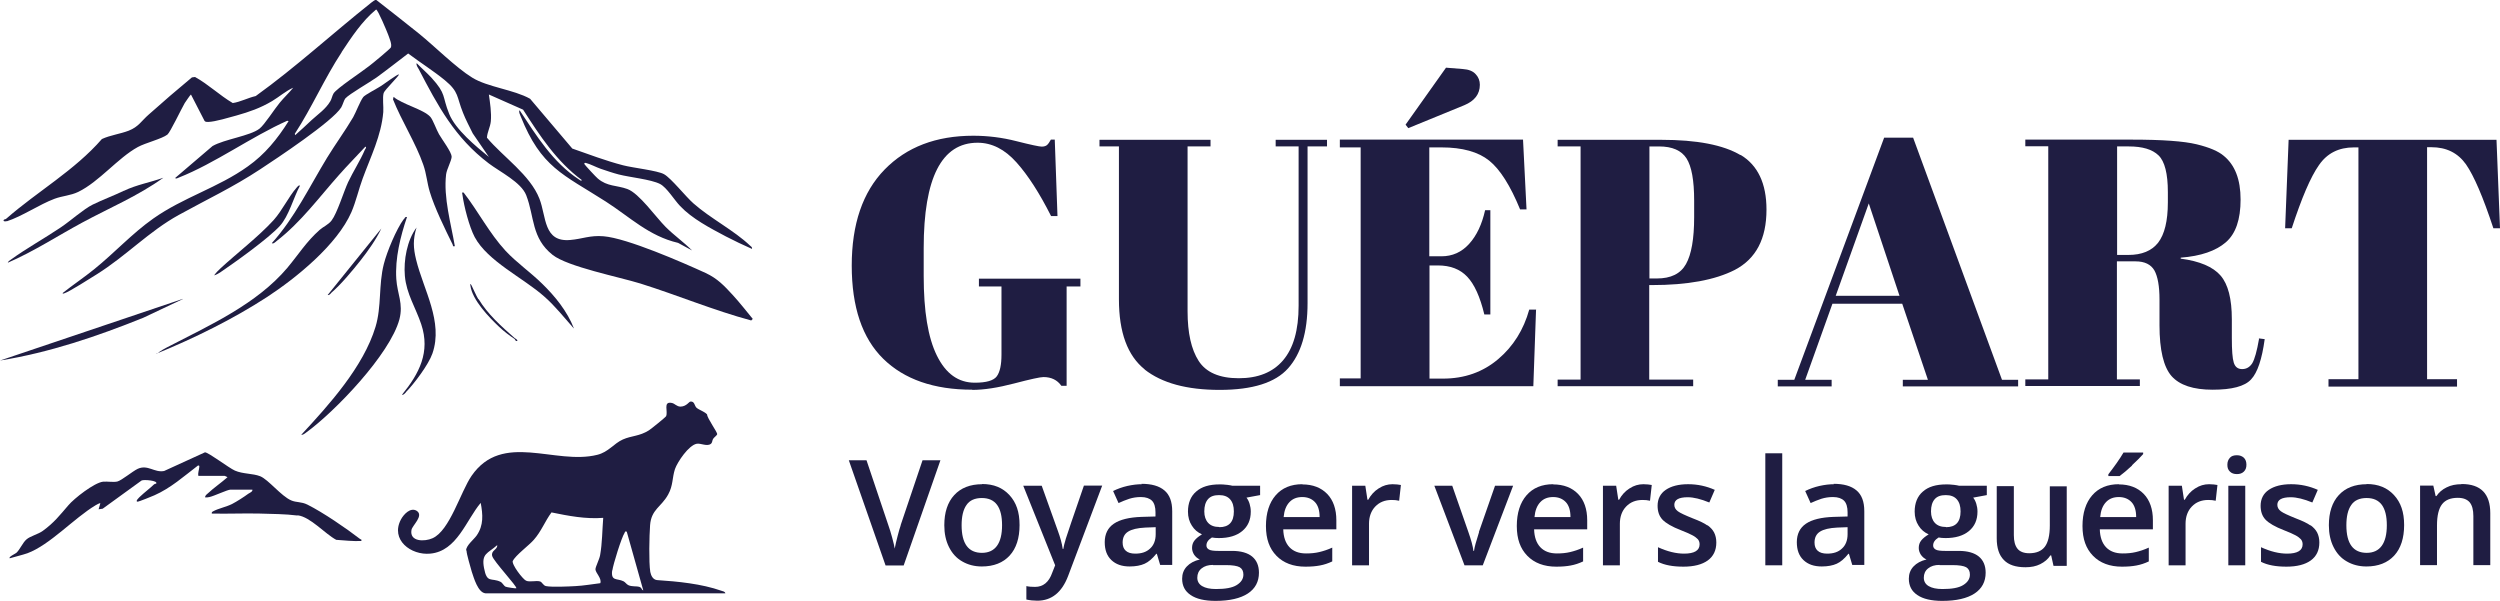
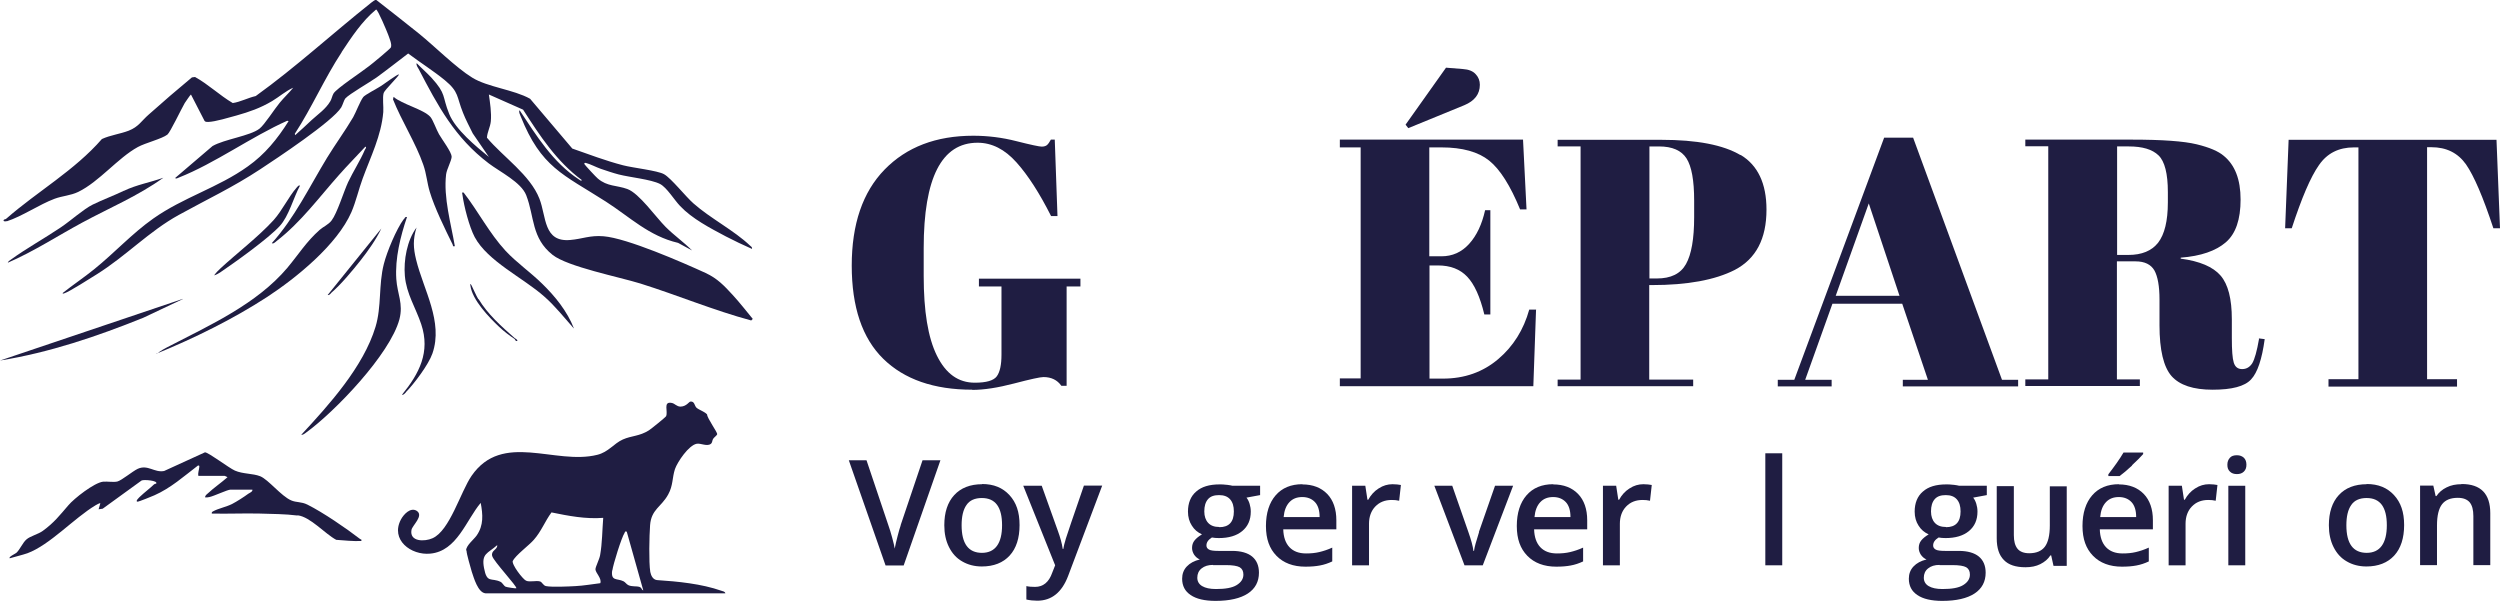
<svg xmlns="http://www.w3.org/2000/svg" viewBox="0 0 128.56 30.89" data-name="Calque 2" id="Calque_2">
  <defs>
    <style>
      .cls-1 {
        fill: #1f1d42;
      }
    </style>
  </defs>
  <g data-name="Calque 1" id="Calque_1-2">
    <g>
      <path d="M23.99,28.31c0,.18.21.87.27,1.09.11.33.32,1.07.7,1.11h12.34c-.02-.1-.13-.1-.2-.13-1.02-.36-2.25-.48-3.32-.55-.21-.03-.3-.23-.34-.42-.08-.51-.05-1.86-.01-2.4.06-.82.58-.94.93-1.58.26-.47.2-.85.35-1.31.13-.37.71-1.23,1.12-1.3.2-.04.54.16.73,0,.08-.07.06-.17.11-.25.05-.08.2-.18.21-.24.02-.1-.51-.81-.52-1.02-.12-.14-.44-.24-.55-.35-.1-.1-.09-.33-.3-.31-.08,0-.2.25-.51.26-.21,0-.29-.16-.46-.19-.46-.09-.17.45-.29.69-.03.05-.78.66-.88.72-.49.31-.89.27-1.34.47-.47.21-.74.65-1.32.79-2.17.54-4.87-1.22-6.46,1.08-.57.83-1.12,2.82-2.01,3.21-.4.18-1.19.19-1.08-.43.04-.23.65-.73.27-.98-.32-.2-.67.18-.81.44-.56,1.05.52,1.86,1.51,1.76,1.37-.13,1.84-1.72,2.59-2.61.11.6.16,1.15-.21,1.68-.14.2-.54.51-.54.76ZM31.49,29.33c.04-.3.47-1.69.63-1.93.03-.05,0-.09.11-.06l.85,3.02c-.1-.03-.06-.13-.2-.18-.17-.05-.38,0-.57-.09-.1-.05-.15-.15-.25-.2-.33-.16-.65.01-.58-.55ZM26.37,28.85c.13-.29.83-.8,1.08-1.09.39-.44.57-.95.91-1.41.88.18,1.75.35,2.66.28-.05.62-.05,1.31-.16,1.92-.04.22-.23.58-.24.72,0,.19.34.47.25.72-.42.05-.86.13-1.28.15-.35.02-1.21.06-1.51,0-.15-.03-.2-.21-.31-.24-.2-.06-.53.05-.72-.04-.16-.07-.76-.84-.68-1.03ZM25.57,28.04c.01.24-.33.26-.26.55.06.26,1.31,1.59,1.24,1.66-.02.02-.49-.05-.55-.08-.09-.04-.16-.2-.26-.25-.48-.23-.7.1-.85-.71-.14-.75.18-.74.67-1.17Z" class="cls-1" />
      <path d="M15.31,26.5c.65.08,1.4.95,1.98,1.26.43.03.86.08,1.29.06.03-.1-.02-.07-.06-.1-.71-.55-1.91-1.37-2.71-1.77-.32-.16-.57-.1-.84-.22-.51-.22-1.17-1.07-1.59-1.24-.38-.15-.89-.11-1.3-.29-.3-.13-1.36-.94-1.54-.94l-2.1.96c-.5.1-.84-.35-1.36-.11-.27.13-.82.59-1.04.65-.2.05-.52-.01-.74.01-.45.05-1.49.86-1.79,1.22-.45.52-.72.88-1.31,1.31-.23.17-.65.27-.84.44-.19.16-.34.53-.52.69-.04.04-.42.21-.34.28.3-.09.62-.16.91-.26,1.16-.43,2.39-1.8,3.51-2.47.04-.02.2-.12.24-.1l-.09.31.21-.03,2-1.45c.1-.06.87,0,.75.16-.04,0-.08.02-.11.04-.23.22-.49.41-.71.62-.03.03-.29.26-.13.27.05,0,.76-.28.86-.33.84-.37,1.52-.98,2.24-1.53.07,0,.07,0,.07.07-.01.15-.08.3-.05.46h1.35s.13.05.15.07c-.33.29-.7.54-1.02.84-.06.05-.14.11-.13.2.08,0,.15,0,.22-.02.24-.05.93-.38,1.08-.38h1.13c.02.1-.13.16-.21.21-.23.17-.59.4-.84.53-.3.15-.71.23-.96.37-.06.03-.09.05-.08.12.82.02,1.64-.02,2.46,0,.63.02,1.32.02,1.94.1Z" class="cls-1" />
      <path d="M.35,11.38c.8-.26,1.66-.86,2.46-1.16.41-.15.81-.16,1.21-.35,1.09-.53,2.03-1.74,3.07-2.31.38-.21,1.24-.42,1.52-.64.14-.11.72-1.33.89-1.62.05-.07.28-.42.32-.44l.7,1.36c.05.06.13.05.2.05.35-.01,1.07-.23,1.44-.33.67-.19,1.22-.38,1.83-.74.37-.22.7-.52,1.09-.69-.22.27-.48.51-.7.78-.26.31-.78,1.13-1.04,1.33-.48.37-1.8.54-2.41.89l-1.92,1.64c.03.07.14,0,.19-.02,1.85-.73,3.73-2.1,5.57-2.92l.07.02c-.57.91-1.22,1.71-2.1,2.33-1.52,1.09-3.3,1.58-4.86,2.68-1.09.77-1.99,1.76-3.03,2.6-.53.43-1.1.81-1.63,1.23,0,.04.05.03.07.02.29-.09,1.35-.78,1.68-.98,1.52-.95,2.7-2.22,4.23-3.06,1.45-.8,2.78-1.42,4.19-2.35.85-.56,3.72-2.46,4.16-3.18.08-.14.14-.38.21-.46.21-.23,1.26-.83,1.61-1.08.55-.4,1.08-.82,1.62-1.23.62.47,1.28.88,1.88,1.37.75.62.6.84.94,1.68.14.36.33.71.5,1.06l.83,1.21c-.66-.54-1.72-1.41-2.04-2.21-.38-.94-.13-1-.91-1.86-.24-.26-.51-.49-.76-.75-.05.08.06.23.1.3.99,1.9,1.85,3.52,3.6,4.85.58.44,1.67.97,1.93,1.64.43,1.11.26,2.2,1.36,3.07.78.61,3.41,1.13,4.51,1.47,1.91.6,3.77,1.38,5.7,1.9l.08-.08c-.34-.41-.67-.84-1.03-1.23-.44-.48-.79-.85-1.39-1.13-1.2-.55-4.04-1.79-5.25-1.89-.7-.06-1.1.14-1.71.19-1.39.13-1.23-1.2-1.59-2.12-.48-1.23-1.86-2.14-2.7-3.14.02-.3.17-.54.2-.84.04-.44-.04-.95-.1-1.38l1.76.78c.86,1.34,1.72,2.66,3.02,3.62-.04.08-.11-.02-.16-.04-1.33-.87-2.18-2.25-3.04-3.55-.06.08.02.22.05.3,1.06,2.65,2.17,2.98,4.39,4.4,1.23.79,2.21,1.77,3.71,2.12l.72.39c-.43-.43-.93-.78-1.36-1.21-.51-.51-1.36-1.73-1.97-1.95-.55-.2-1.03-.12-1.52-.54-.08-.06-.66-.69-.68-.73-.03-.06,0-.09.07-.07.21.05.53.22.76.3.3.1.61.21.92.29.58.15,1.65.25,2.13.49.35.18.74.83,1.03,1.13.62.66,1.55,1.14,2.36,1.57.44.23.89.44,1.34.64.02-.1-.05-.12-.1-.17-.82-.78-2.04-1.4-2.91-2.17-.4-.35-1.14-1.29-1.51-1.5-.33-.19-1.62-.33-2.11-.46-.89-.23-1.75-.56-2.61-.86l-2.17-2.56c-.83-.47-2.2-.6-2.98-1.09-.83-.51-1.92-1.6-2.72-2.25-.73-.59-1.48-1.17-2.22-1.75-.06,0-.19.1-.24.14-1.99,1.58-3.88,3.32-5.95,4.81-.4.09-.78.3-1.18.36-.68-.4-1.25-.96-1.94-1.34l-.16.02c-.75.62-1.49,1.26-2.22,1.91-.38.33-.52.63-1.03.83-.44.17-.95.23-1.38.43-1.41,1.62-3.31,2.69-4.91,4.09-.04.04-.12.05-.12.05-.09.1.06.11.15.08ZM17.56,2.69c.51-.77,1.06-1.61,1.78-2.2.09,0,.56,1.13.62,1.29.06.18.21.5.14.66-.03.07-.96.84-1.11.95-.36.29-1.69,1.16-1.84,1.42-.07.12-.09.27-.16.39-.24.41-.62.66-.96.97-.28.26-.56.53-.85.78l-.02-.07c.89-1.37,1.52-2.84,2.42-4.21Z" class="cls-1" />
      <path d="M8.04,18.19c1.95-.8,3.93-1.77,5.7-2.92,1.51-.99,3.6-2.69,4.33-4.36.24-.56.37-1.16.58-1.73.41-1.12.96-2.21,1.06-3.42.02-.28-.05-.74.02-.98.05-.16.83-.91.78-.95-.05-.04-.81.53-.93.6-.18.12-.82.45-.9.56-.17.23-.36.75-.52,1.04-.42.71-.91,1.38-1.34,2.08-.9,1.48-1.68,3.11-2.84,4.39.06.07.2-.07.25-.11,1.25-.97,2.16-2.22,3.2-3.39.44-.5.91-.97,1.36-1.46.08.04-.01.12-.03.17-.23.54-.6,1.11-.86,1.66-.23.5-.56,1.59-.85,1.97-.17.22-.43.32-.61.48-.69.61-1.09,1.27-1.67,1.96-1.56,1.84-3.93,2.92-6.04,4.01-.22.11-.49.25-.67.41Z" class="cls-1" />
      <path d="M20.76,11.27c-.38.52-.86,1.67-1.02,2.3-.28,1.09-.11,2.19-.43,3.24-.62,2.05-2.39,4.01-3.82,5.55.09.01.16-.05.23-.1,1.51-1.09,4.34-4.05,4.82-5.84.21-.81-.11-1.3-.16-2.07-.07-1.06.21-2.19.55-3.19-.11-.02-.11.05-.16.12Z" class="cls-1" />
      <path d="M23.22,8.05c.02-.2-.51-.91-.64-1.14-.14-.24-.31-.74-.45-.9-.35-.39-1.46-.65-1.89-1.03l-.03.13c.44,1.11,1.18,2.26,1.56,3.37.16.45.19.92.33,1.38.24.81.79,1.93,1.17,2.7.04.07-.01.13.12.1-.2-1.17-.59-2.5-.45-3.69.04-.29.26-.65.29-.92Z" class="cls-1" />
      <path d="M20.87,20.17c.43-.44,1.17-1.42,1.37-2,.56-1.63-.46-3.26-.84-4.81-.15-.61-.17-1.05.02-1.66-.49.66-.67,1.68-.6,2.49.08.92.56,1.64.84,2.48.48,1.43-.1,2.54-.99,3.63.09.02.14-.07.2-.12Z" class="cls-1" />
      <path d="M29.51,16.88c-.34-.87-.96-1.64-1.63-2.29-.6-.59-1.31-1.08-1.88-1.69-.84-.91-1.4-2.02-2.16-3-.11-.02-.07.04-.06.11.08.6.35,1.65.63,2.18.67,1.25,2.5,2.1,3.58,3.06.56.49,1.02,1.08,1.51,1.63Z" class="cls-1" />
      <path d="M6.37,9.81c-.52.25-1.11.47-1.6.71-.47.23-1.16.85-1.64,1.17-.83.56-1.77,1.08-2.57,1.66-.06.04-.14.09-.16.16,1.34-.58,2.56-1.38,3.84-2.07,1.39-.75,2.87-1.37,4.16-2.3-.67.24-1.38.36-2.02.67Z" class="cls-1" />
      <path d="M9.4,15.37L0,18.54c2.54-.41,4.99-1.24,7.37-2.2l2.03-.96Z" class="cls-1" />
      <path d="M14.38,11.63c.48-.52.71-1.47,1.05-2.09-.09-.02-.12.05-.17.1-.43.49-.74,1.18-1.2,1.69-.76.83-1.85,1.67-2.7,2.45-.12.11-.25.24-.35.38.09-.02.24-.1.31-.15.78-.53,2.46-1.73,3.06-2.38Z" class="cls-1" />
      <path d="M17.02,15.07c.49-.41,1.13-1.18,1.53-1.69.39-.5.79-1.06,1.06-1.63l-2.76,3.42c.09.02.12-.05.18-.1Z" class="cls-1" />
      <path d="M24.6,15.39c-.13-.22-.23-.47-.35-.71-.06-.11-.08-.1-.06.01.1.74.95,1.62,1.48,2.12.23.22.52.44.79.62.04.03.04.14.15.1-.01-.08-.1-.11-.15-.15-.67-.59-1.38-1.22-1.85-2Z" class="cls-1" />
      <path d="M46.32,27.01c-.04.12-.1.3-.16.55s-.12.46-.15.65c-.02-.12-.06-.31-.13-.56-.07-.25-.13-.46-.19-.62l-1.13-3.36h-.91l1.89,5.41h.93l1.89-5.41h-.92l-1.13,3.35Z" class="cls-1" />
      <path d="M50.51,24.9c-.62,0-1.1.19-1.44.56-.34.37-.51.89-.51,1.55,0,.43.08.8.24,1.12.16.32.38.57.68.74.29.17.63.26,1.01.26.61,0,1.09-.19,1.43-.56.34-.37.51-.9.51-1.57s-.17-1.16-.52-1.54c-.35-.38-.81-.57-1.41-.57ZM50.5,28.43c-.7,0-1.05-.47-1.05-1.42,0-.45.08-.8.25-1.04.16-.24.43-.36.79-.36.7,0,1.04.47,1.04,1.4s-.35,1.42-1.04,1.42Z" class="cls-1" />
      <path d="M54.8,27.74c-.06.19-.1.36-.12.49h-.03c-.04-.29-.13-.6-.25-.93l-.83-2.32h-.95l1.64,4.09-.15.38c-.17.49-.47.73-.88.73-.17,0-.32-.01-.45-.04v.69c.18.04.37.06.56.06.74,0,1.27-.43,1.59-1.28l1.75-4.64h-.94c-.57,1.65-.88,2.56-.94,2.76Z" class="cls-1" />
-       <path d="M58.72,24.9c-.23,0-.48.03-.75.09-.26.06-.51.15-.73.26l.28.62c.18-.08.36-.16.55-.22.19-.06.39-.09.6-.09.26,0,.45.07.57.19s.18.33.18.59v.22l-.71.02c-.64.02-1.12.14-1.43.35-.31.21-.47.53-.47.95,0,.4.11.7.34.92.23.22.54.33.94.33.31,0,.57-.05.77-.14s.4-.26.6-.51h.03l.17.57h.62v-2.76c0-.49-.13-.84-.4-1.07-.27-.23-.66-.34-1.18-.34ZM59.43,27.47c0,.32-.1.57-.29.74-.19.18-.44.26-.76.26-.22,0-.38-.05-.49-.15-.11-.1-.16-.24-.16-.42,0-.25.09-.44.28-.56s.48-.19.89-.21l.53-.02v.36Z" class="cls-1" />
      <path d="M63.07,24.93c-.13-.02-.25-.02-.36-.02-.52,0-.92.12-1.2.37-.28.24-.42.59-.42,1.03,0,.28.07.52.2.72.13.21.3.35.52.45-.17.1-.3.21-.38.31-.09.11-.13.24-.13.39,0,.12.04.24.11.35.08.11.17.19.29.24-.29.07-.51.19-.67.36-.16.17-.24.38-.24.63,0,.37.15.65.44.84.29.2.72.3,1.28.3.72,0,1.28-.13,1.66-.38.38-.25.57-.61.57-1.07,0-.36-.12-.64-.35-.83-.23-.19-.58-.29-1.03-.29h-.71c-.23,0-.4-.02-.48-.07-.09-.05-.13-.12-.13-.21,0-.16.09-.29.28-.41.11.02.22.03.36.03.51,0,.91-.12,1.2-.36s.44-.57.44-1c0-.14-.02-.27-.06-.4s-.09-.23-.16-.32l.7-.13v-.48h-1.42c-.06-.02-.16-.03-.29-.05ZM62.38,29.06h.66c.35,0,.58.04.71.11.13.08.19.2.19.38,0,.22-.12.4-.35.54-.23.14-.58.2-1.06.2-.31,0-.54-.05-.71-.15-.17-.1-.25-.25-.25-.43,0-.2.07-.36.22-.48s.34-.18.59-.18ZM62.7,27.1c-.25,0-.44-.07-.57-.21-.13-.14-.2-.34-.2-.59,0-.27.06-.48.19-.63s.32-.21.57-.21.44.07.57.22.19.35.19.62c0,.54-.25.81-.75.81Z" class="cls-1" />
      <path d="M66.97,24.9c-.58,0-1.04.19-1.37.57s-.5.91-.5,1.58.18,1.16.54,1.53c.36.37.86.56,1.49.56.28,0,.53-.02.74-.06.22-.04.43-.11.64-.21v-.71c-.24.11-.46.18-.67.23-.21.05-.43.07-.68.07-.37,0-.65-.11-.85-.32-.2-.21-.31-.52-.32-.92h2.73v-.47c0-.57-.16-1.03-.47-1.35s-.74-.49-1.28-.49ZM66.01,26.59c.03-.34.13-.59.3-.77s.39-.26.66-.26.49.09.65.26c.16.17.24.43.24.77h-1.86Z" class="cls-1" />
      <path d="M70.89,25.12c-.22.14-.4.34-.53.58h-.04l-.11-.72h-.68v4.09h.87v-2.14c0-.36.11-.66.32-.88.22-.23.5-.34.85-.34.13,0,.26.01.38.04l.09-.81c-.11-.02-.26-.04-.43-.04-.25,0-.49.07-.7.21Z" class="cls-1" />
      <path d="M76.06,27.36c-.15.47-.24.79-.26.97h-.03c-.03-.25-.12-.57-.26-.97l-.83-2.38h-.92l1.55,4.09h.94l1.56-4.09h-.93l-.83,2.38Z" class="cls-1" />
      <path d="M79.87,24.9c-.58,0-1.04.19-1.37.57s-.5.91-.5,1.58.18,1.16.54,1.53c.36.37.86.56,1.49.56.28,0,.53-.02.74-.06.22-.04.43-.11.64-.21v-.71c-.24.11-.46.18-.67.23-.21.05-.43.07-.68.07-.37,0-.65-.11-.85-.32-.2-.21-.31-.52-.32-.92h2.73v-.47c0-.57-.16-1.03-.47-1.35s-.74-.49-1.28-.49ZM78.91,26.59c.03-.34.13-.59.3-.77s.39-.26.66-.26.49.09.65.26c.16.17.24.43.24.77h-1.86Z" class="cls-1" />
      <path d="M83.79,25.12c-.22.14-.4.34-.53.58h-.04l-.11-.72h-.68v4.09h.87v-2.14c0-.36.11-.66.32-.88.22-.23.5-.34.85-.34.13,0,.26.01.38.04l.09-.81c-.11-.02-.26-.04-.43-.04-.25,0-.49.07-.7.21Z" class="cls-1" />
-       <path d="M87.8,27.02c-.15-.11-.4-.23-.74-.36-.4-.16-.66-.28-.78-.37-.12-.09-.18-.2-.18-.33,0-.26.23-.39.69-.39.3,0,.67.09,1.11.27l.28-.65c-.43-.19-.88-.29-1.37-.29s-.87.1-1.15.29c-.28.19-.42.47-.42.82,0,.29.08.53.25.71s.49.37.96.55c.24.09.43.18.57.25.14.07.23.15.29.21.06.07.09.16.09.26,0,.32-.27.48-.8.48-.41,0-.86-.11-1.34-.33v.75c.33.17.77.25,1.31.25s.96-.11,1.25-.32c.29-.21.44-.52.44-.92,0-.2-.04-.37-.11-.51-.07-.14-.19-.27-.34-.38Z" class="cls-1" />
      <rect height="5.76" width=".87" y="23.31" x="90.78" class="cls-1" />
-       <path d="M94.31,24.9c-.23,0-.48.03-.75.09-.26.06-.51.15-.73.26l.28.62c.18-.08.36-.16.55-.22.19-.06.39-.09.6-.09.26,0,.45.07.57.19s.18.33.18.59v.22l-.71.02c-.64.02-1.12.14-1.43.35-.31.21-.47.53-.47.95,0,.4.11.7.34.92.23.22.54.33.94.33.31,0,.57-.05.77-.14s.4-.26.6-.51h.03l.17.57h.62v-2.76c0-.49-.13-.84-.4-1.07-.27-.23-.66-.34-1.18-.34ZM95.01,27.47c0,.32-.1.57-.29.74-.19.18-.44.26-.76.26-.22,0-.38-.05-.49-.15-.11-.1-.16-.24-.16-.42,0-.25.09-.44.28-.56s.48-.19.89-.21l.53-.02v.36Z" class="cls-1" />
      <path d="M100.44,24.93c-.13-.02-.25-.02-.36-.02-.52,0-.92.12-1.2.37-.28.24-.42.59-.42,1.03,0,.28.07.52.2.72.13.21.3.35.52.45-.17.1-.3.21-.38.31-.09.11-.13.24-.13.39,0,.12.04.24.11.35.08.11.17.19.29.24-.29.07-.51.19-.67.36-.16.17-.24.38-.24.63,0,.37.15.65.44.84.29.2.72.3,1.28.3.72,0,1.28-.13,1.66-.38.38-.25.57-.61.57-1.07,0-.36-.12-.64-.35-.83-.23-.19-.58-.29-1.03-.29h-.71c-.23,0-.4-.02-.48-.07-.09-.05-.13-.12-.13-.21,0-.16.09-.29.28-.41.11.02.22.03.36.03.51,0,.91-.12,1.2-.36s.44-.57.44-1c0-.14-.02-.27-.06-.4s-.09-.23-.16-.32l.7-.13v-.48h-1.42c-.06-.02-.16-.03-.29-.05ZM99.74,29.06h.66c.35,0,.58.04.71.11.13.08.19.2.19.38,0,.22-.12.4-.35.54-.23.14-.58.2-1.06.2-.31,0-.54-.05-.71-.15-.17-.1-.25-.25-.25-.43,0-.2.07-.36.22-.48s.34-.18.59-.18ZM100.07,27.1c-.25,0-.44-.07-.57-.21-.13-.14-.2-.34-.2-.59,0-.27.06-.48.19-.63s.32-.21.57-.21.44.07.57.22.19.35.19.62c0,.54-.25.81-.75.81Z" class="cls-1" />
      <path d="M105.41,27.02c0,.51-.09.88-.26,1.1s-.44.33-.8.33c-.27,0-.48-.08-.6-.23-.13-.16-.19-.39-.19-.7v-2.52h-.88v2.68c0,.5.12.87.37,1.12.24.25.61.37,1.11.37.29,0,.54-.05.76-.16.22-.11.4-.26.52-.45h.04l.12.54h.68v-4.09h-.87v2.04Z" class="cls-1" />
      <path d="M108.96,24.9c-.58,0-1.04.19-1.37.57s-.5.91-.5,1.58.18,1.16.54,1.53c.36.37.86.56,1.49.56.28,0,.53-.02.74-.06.22-.04.43-.11.64-.21v-.71c-.24.11-.46.18-.67.23-.21.05-.43.07-.68.07-.37,0-.65-.11-.85-.32-.2-.21-.31-.52-.32-.92h2.73v-.47c0-.57-.16-1.03-.47-1.35s-.74-.49-1.28-.49ZM108,26.59c.03-.34.13-.59.3-.77s.39-.26.66-.26.49.09.65.26c.16.17.24.43.24.77h-1.86Z" class="cls-1" />
      <path d="M109.63,23.93c.26-.24.45-.43.58-.58v-.08h-1.01c-.09.15-.2.33-.35.54-.15.21-.29.4-.43.58v.09h.58c.18-.13.39-.31.65-.55Z" class="cls-1" />
      <path d="M112.88,25.12c-.22.14-.4.34-.53.58h-.04l-.11-.72h-.68v4.09h.87v-2.14c0-.36.11-.66.32-.88.22-.23.5-.34.85-.34.13,0,.26.01.38.04l.09-.81c-.11-.02-.26-.04-.43-.04-.25,0-.49.07-.7.21Z" class="cls-1" />
      <path d="M115.03,23.41c-.16,0-.28.04-.36.13s-.13.2-.13.36.04.26.13.35c.09.09.21.13.36.13s.27-.04.36-.13.13-.2.13-.35-.04-.27-.13-.36c-.09-.08-.2-.13-.36-.13Z" class="cls-1" />
      <rect height="4.09" width=".87" y="24.98" x="114.59" class="cls-1" />
-       <path d="M118.81,27.02c-.15-.11-.4-.23-.74-.36-.4-.16-.66-.28-.78-.37-.12-.09-.18-.2-.18-.33,0-.26.23-.39.69-.39.3,0,.67.09,1.11.27l.28-.65c-.43-.19-.88-.29-1.37-.29s-.87.1-1.15.29c-.28.19-.42.47-.42.82,0,.29.08.53.25.71s.49.37.96.55c.24.09.43.18.57.25.14.07.23.15.29.21.06.07.09.16.09.26,0,.32-.27.48-.8.48-.41,0-.86-.11-1.34-.33v.75c.33.17.77.25,1.31.25s.96-.11,1.25-.32c.29-.21.44-.52.44-.92,0-.2-.04-.37-.11-.51-.07-.14-.19-.27-.34-.38Z" class="cls-1" />
      <path d="M121.71,24.9c-.62,0-1.1.19-1.44.56-.34.37-.51.89-.51,1.55,0,.43.08.8.24,1.12.16.32.38.57.68.74.29.17.63.26,1.01.26.61,0,1.09-.19,1.43-.56.34-.37.51-.9.51-1.57s-.17-1.16-.52-1.54c-.35-.38-.81-.57-1.41-.57ZM121.71,28.43c-.7,0-1.05-.47-1.05-1.42,0-.45.08-.8.25-1.04.16-.24.43-.36.79-.36.7,0,1.04.47,1.04,1.4s-.35,1.42-1.04,1.42Z" class="cls-1" />
      <path d="M126.57,24.9c-.28,0-.53.05-.75.16-.23.11-.4.26-.53.45h-.04l-.12-.54h-.68v4.09h.87v-2.04c0-.51.09-.87.26-1.09.17-.22.44-.33.81-.33.28,0,.48.08.61.23.13.16.19.39.19.71v2.52h.87v-2.67c0-1-.49-1.5-1.47-1.5Z" class="cls-1" />
      <path d="M50,20.05c.59,0,1.31-.11,2.15-.33.84-.22,1.34-.33,1.51-.33.4,0,.71.15.92.45h.27v-5.11h.71v-.4h-5.22v.4h1.16v3.51c0,.52-.08.89-.24,1.11-.16.22-.54.33-1.13.33-.85,0-1.49-.46-1.95-1.39s-.68-2.29-.68-4.1v-1.43c0-3.61.92-5.42,2.77-5.42.74,0,1.4.34,2,1.01.6.67,1.19,1.59,1.78,2.76h.33l-.14-3.93h-.2c-.07.13-.14.23-.2.28-.06.05-.15.08-.27.08s-.55-.09-1.3-.28c-.74-.19-1.48-.28-2.22-.28-1.91,0-3.43.58-4.56,1.74-1.13,1.16-1.69,2.81-1.69,4.94s.54,3.73,1.62,4.79,2.61,1.59,4.57,1.59Z" class="cls-1" />
-       <path d="M58.86,19c.89.7,2.17,1.05,3.86,1.05s2.86-.37,3.52-1.11c.66-.74,1-1.85,1-3.35V7.53h1v-.34h-2.64v.34h1.18v8.19c0,1.26-.27,2.19-.8,2.81-.53.62-1.29.92-2.28.92s-1.68-.3-2.06-.89c-.38-.59-.57-1.44-.57-2.55V7.53h1.18v-.34h-5.71v.34h1v7.86c0,1.7.44,2.9,1.33,3.61Z" class="cls-1" />
      <path d="M74.36,3.48l-2.08,2.93.14.18,2.88-1.18c.53-.22.8-.57.8-1.05,0-.21-.07-.39-.21-.54-.14-.16-.36-.25-.66-.27l-.87-.07Z" class="cls-1" />
      <path d="M79,15.92h-.36c-.29,1.04-.82,1.89-1.6,2.55-.78.66-1.72,1-2.84,1h-.69v-5.82h.43c.64,0,1.14.19,1.51.58.37.39.66,1.03.88,1.94h.31v-5.36h-.27c-.16.72-.43,1.3-.82,1.73-.39.43-.86.64-1.43.64h-.62v-5.6h.63c1.07,0,1.89.23,2.45.68.56.45,1.09,1.29,1.59,2.51h.33l-.18-3.59h-9.42v.4h1.07v11.88h-1.07v.4h9.95l.14-3.95Z" class="cls-1" />
      <path d="M89.51,7.98c-.89-.53-2.25-.79-4.08-.79h-5.33v.34h1.18v11.99h-1.18v.34h6.97v-.34h-2.26v-4.86h.14c1.82,0,3.24-.26,4.26-.78,1.09-.57,1.63-1.6,1.63-3.1,0-1.35-.45-2.29-1.34-2.82ZM87.12,11.17c0,1.11-.14,1.91-.42,2.41-.28.5-.78.74-1.5.74h-.38v-6.79h.49c.69,0,1.16.21,1.42.62.26.41.39,1.13.39,2.16v.87Z" class="cls-1" />
      <path d="M97.86,19.87h5.92v-.34h-.83l-4.57-12.45h-1.49l-4.62,12.45h-.85v.34h2.77v-.34h-1.36l1.4-3.91h3.59l1.32,3.91h-1.29v.34ZM94.4,15.21l1.7-4.75,1.58,4.75h-3.28Z" class="cls-1" />
      <path d="M116.17,17.42c-.11.64-.23,1.06-.35,1.26-.13.2-.3.3-.52.3s-.36-.11-.43-.33c-.07-.22-.1-.64-.1-1.27v-.96c0-1.05-.19-1.8-.58-2.25-.39-.45-1.07-.74-2.05-.87v-.05c1.04-.08,1.81-.35,2.32-.79.51-.44.76-1.17.76-2.2s-.29-1.78-.87-2.25c-.27-.23-.73-.43-1.39-.59-.66-.16-1.77-.24-3.34-.24h-5.47v.34h1.18v11.99h-1.18v.34h5.89v-.34h-1.18v-6.07h.96c.47,0,.79.16.97.47.17.31.26.81.26,1.49v1.32c0,1.28.21,2.15.62,2.62.42.47,1.12.7,2.11.7s1.65-.17,1.98-.53c.33-.35.56-1.04.7-2.07l-.31-.04ZM111.48,10.41c0,.95-.17,1.64-.5,2.07-.33.42-.84.63-1.53.63h-.58v-5.58h.6c.7,0,1.21.15,1.53.46.32.31.48.94.48,1.89v.53Z" class="cls-1" />
      <path d="M128.38,7.19h-10.69l-.18,4.55h.34c.51-1.56.97-2.64,1.4-3.25.42-.61,1.02-.91,1.79-.91h.24v11.92h-1.54v.38h6.61v-.38h-1.54V7.57h.22c.77,0,1.36.29,1.78.88.41.59.88,1.68,1.41,3.29h.34l-.18-4.55Z" class="cls-1" />
    </g>
  </g>
</svg>